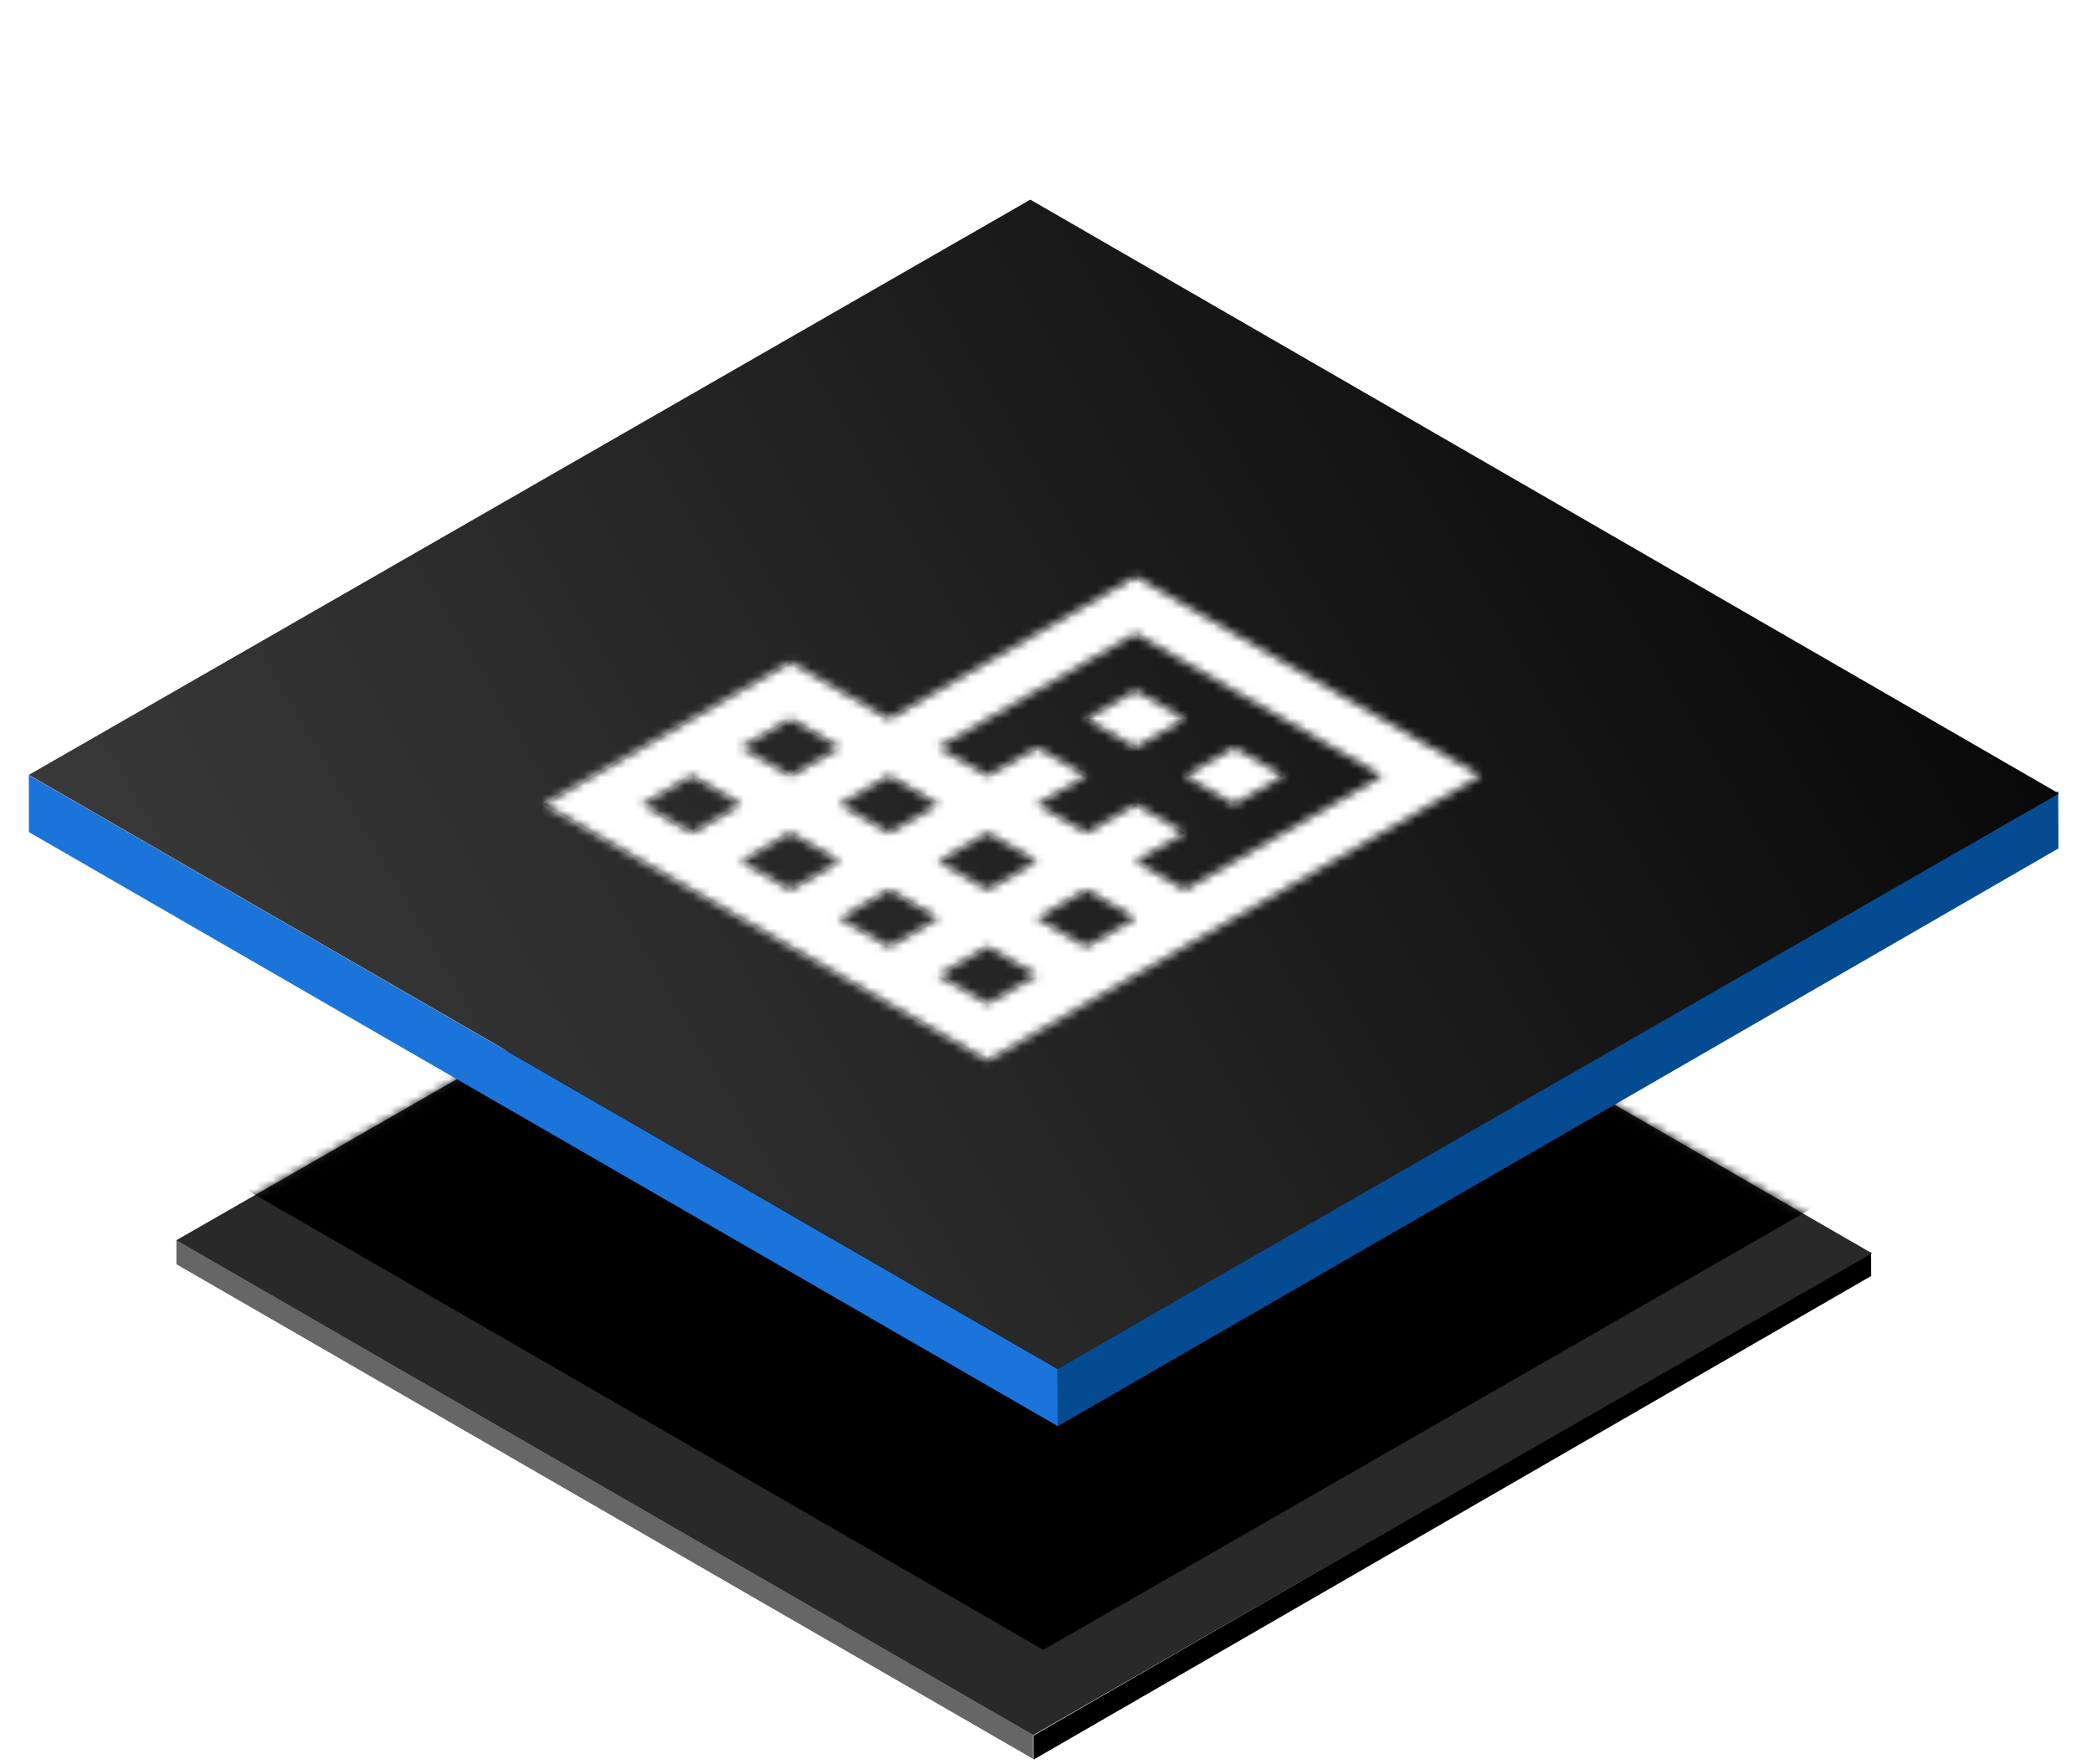
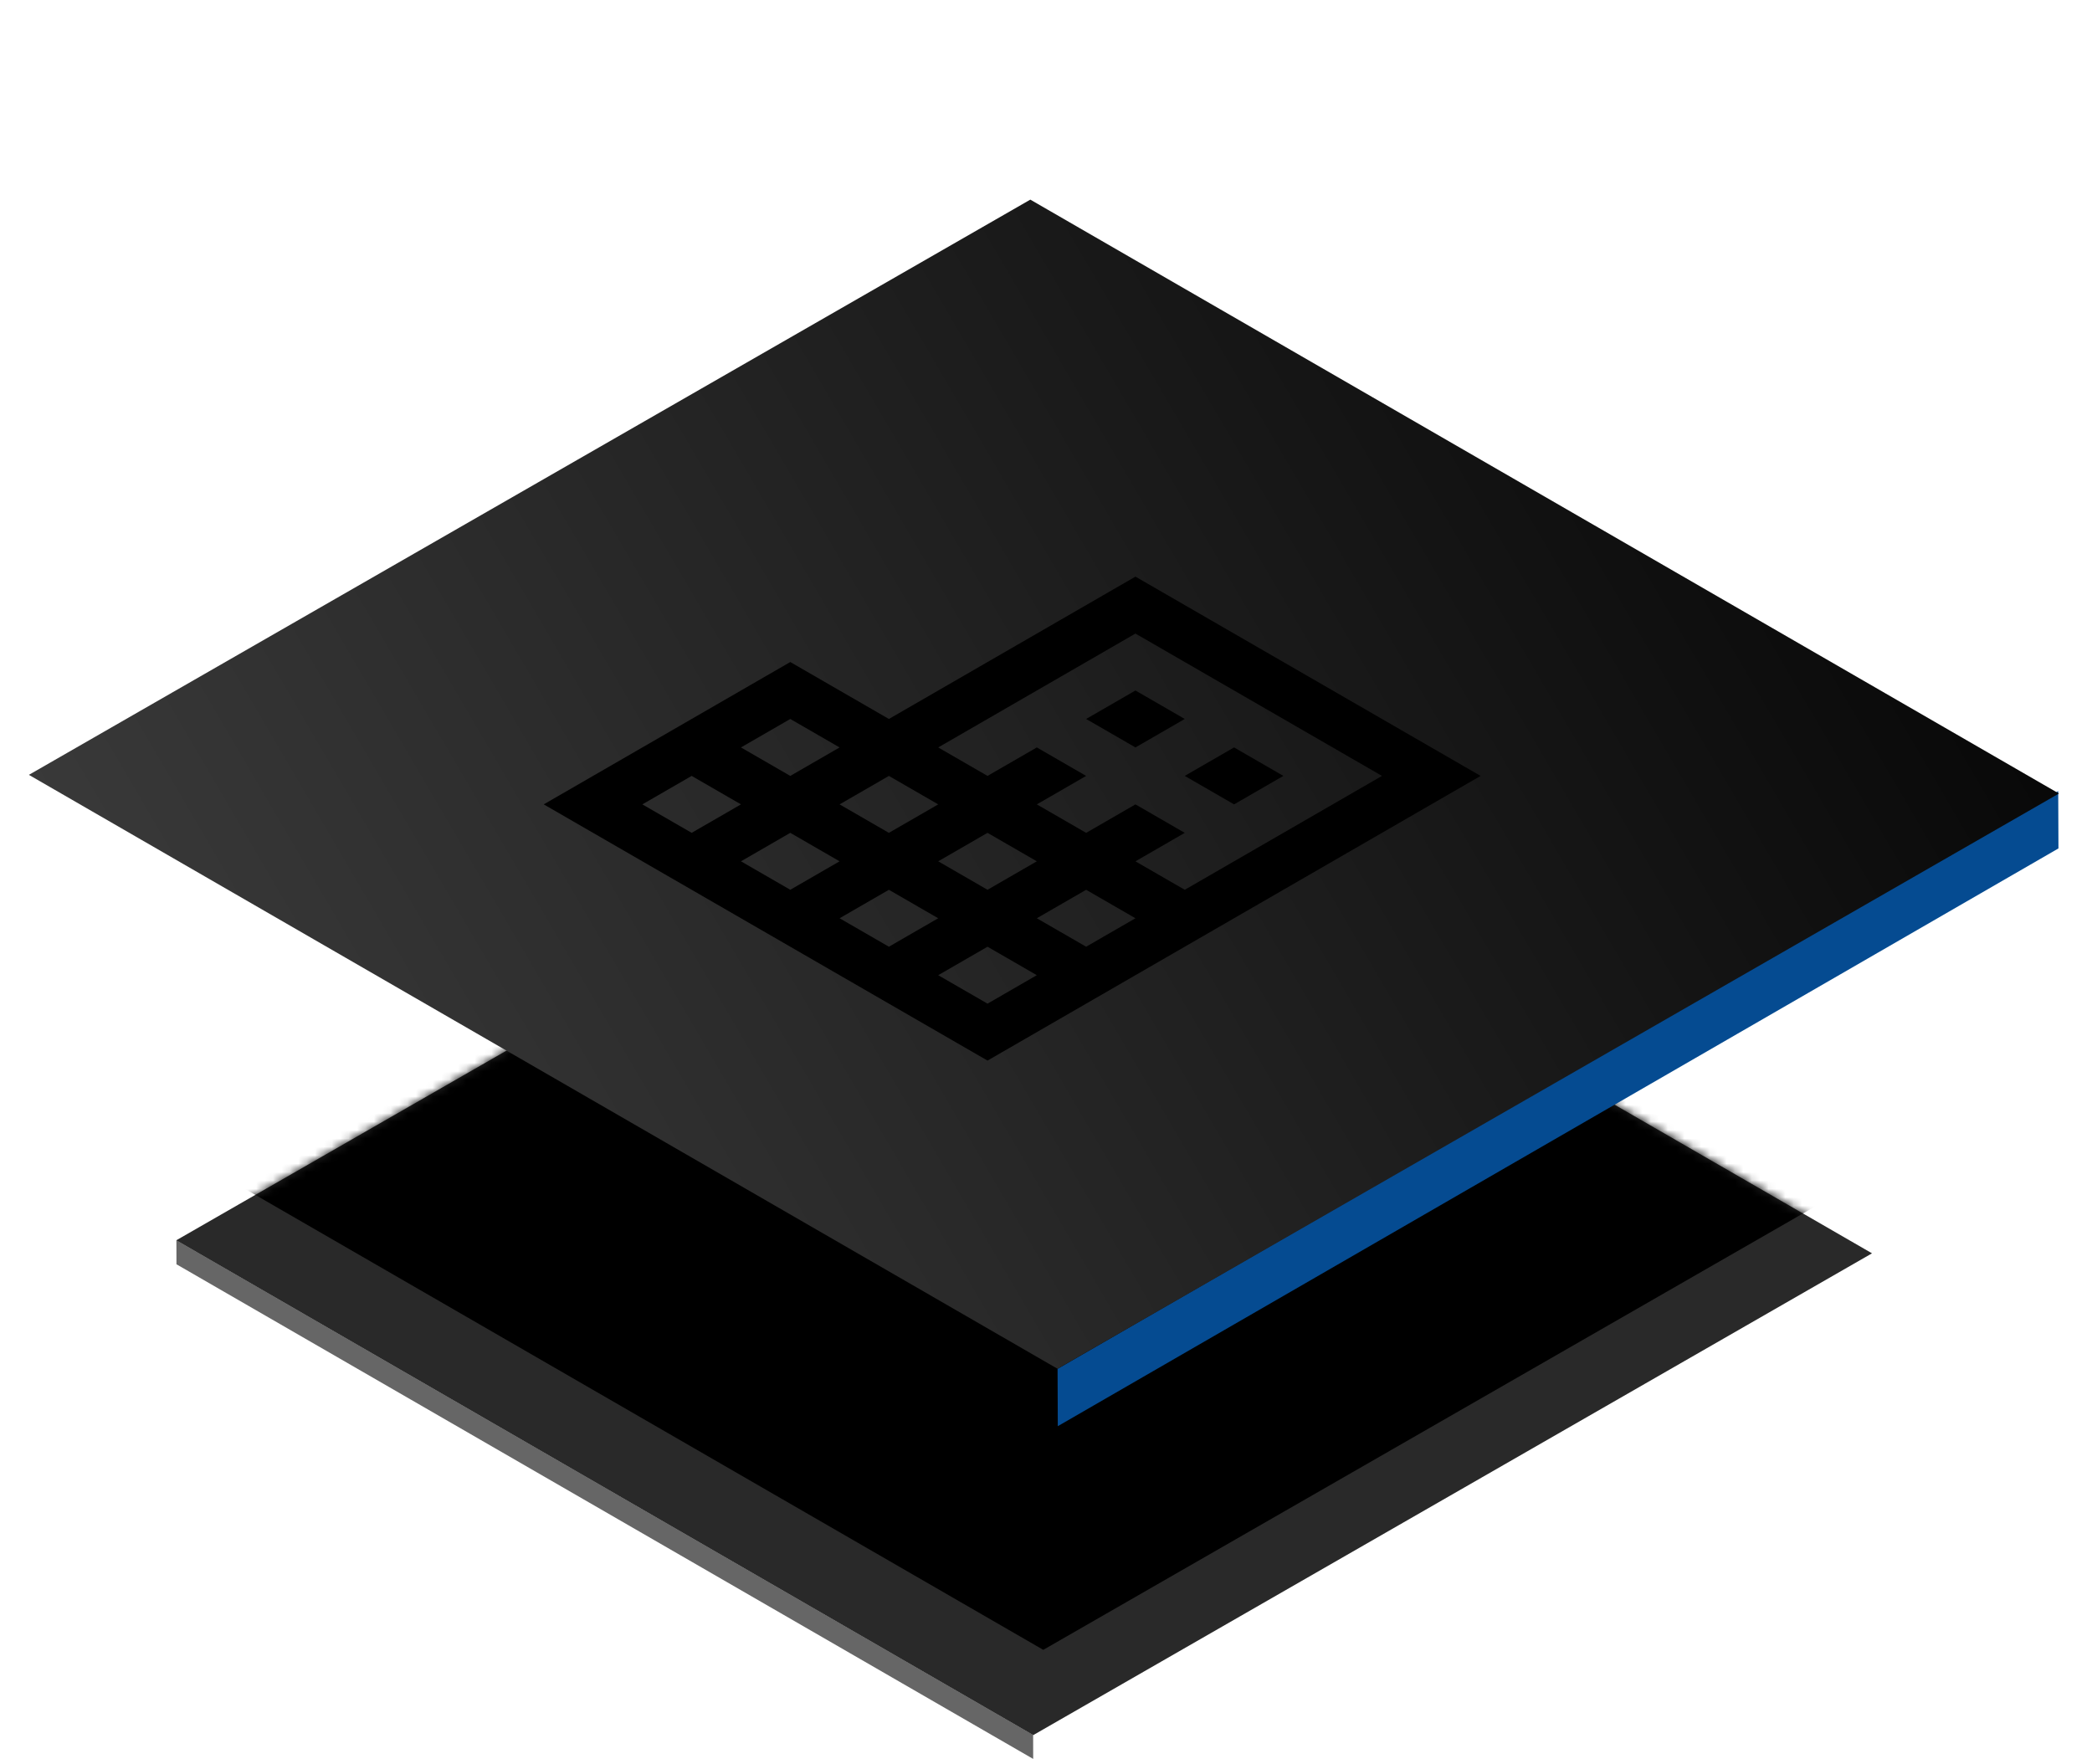
<svg xmlns="http://www.w3.org/2000/svg" fill="none" height="210" viewBox="0 0 249 210" width="249">
  <filter id="a" color-interpolation-filters="sRGB" filterUnits="userSpaceOnUse" height="144.378" width="216.239" x="13.785" y="72.249">
    <feFlood flood-opacity="0" result="BackgroundImageFix" />
    <feColorMatrix in="SourceAlpha" result="hardAlpha" type="matrix" values="0 0 0 0 0 0 0 0 0 0 0 0 0 0 0 0 0 0 127 0" />
    <feOffset dy="18" />
    <feGaussianBlur stdDeviation="3.6" />
    <feComposite in2="hardAlpha" operator="out" />
    <feColorMatrix type="matrix" values="0 0 0 0 0 0 0 0 0 0 0 0 0 0 0 0 0 0 0.16 0" />
    <feBlend in2="BackgroundImageFix" mode="normal" result="effect1_dropShadow_415_29310" />
    <feBlend in="SourceGraphic" in2="effect1_dropShadow_415_29310" mode="normal" result="shape" />
  </filter>
  <filter id="b" color-interpolation-filters="sRGB" filterUnits="userSpaceOnUse" height="129.696" width="214.544" x="14.305" y="55.873">
    <feFlood flood-opacity="0" result="BackgroundImageFix" />
    <feBlend in="SourceGraphic" in2="BackgroundImageFix" mode="normal" result="shape" />
    <feGaussianBlur result="effect1_foregroundBlur_415_29310" stdDeviation="3.6" />
  </filter>
  <linearGradient id="c" gradientUnits="userSpaceOnUse" x1="-16.359" x2="115.679" y1="167.082" y2="-99.713">
    <stop offset="0" />
    <stop offset="1" stop-color="#4d4d4d" />
  </linearGradient>
  <mask id="d" height="117" maskUnits="userSpaceOnUse" width="203" x="20" y="72">
    <path d="m0 0h117.786v115.147h-117.786z" fill="#292929" transform="matrix(-.866 -.5 .867 -.498 122.991 188.519)" />
  </mask>
  <mask id="e" height="59" maskUnits="userSpaceOnUse" width="113" x="64" y="68">
    <path clip-rule="evenodd" d="m94.063 78.797 11.738 6.777 29.345-16.942 41.083 23.719-58.69 33.884-52.821-30.496zm23.476 40.662 5.869-3.389-5.869-3.388-5.869 3.388zm-5.869-10.165-5.869 3.388-5.869-3.388 5.869-3.389zm-17.607-3.39 5.869-3.388-5.869-3.389-5.869 3.389zm-5.869-10.165-5.869 3.388-5.869-3.388 5.869-3.389zm41.083 16.943 5.869-3.388-5.869-3.389-5.869 3.389zm-5.869-10.166-5.869 3.388-5.869-3.388 5.869-3.389zm-17.607-3.388 5.869-3.388-5.869-3.389-5.869 3.389zm-5.869-10.165-5.869 3.388-5.869-3.388 5.869-3.389zm41.083 16.942 23.476-13.554-29.345-16.942-23.476 13.554 5.869 3.388 5.869-3.388 5.869 3.388-5.869 3.389 5.869 3.389 5.869-3.389 5.869 3.389-5.869 3.389zm-5.869-23.72-5.869 3.388 5.869 3.389 5.869-3.389zm5.869 10.165 5.869-3.389 5.869 3.389-5.869 3.389z" fill="#fff" fill-rule="evenodd" />
  </mask>
  <g filter="url(#a)">
    <path d="m0 0h117.751v2.855h-117.751z" fill="#666" transform="matrix(-.866 -.5 .002 1 122.969 188.498)" />
-     <path d="m0 0h115.11v2.861h-115.11z" fill="#000" transform="matrix(-.866 .5 -.004 -1 222.719 133.872)" />
    <path d="m0 0h117.786v115.147h-117.786z" fill="#292929" transform="matrix(-.866 -.5 .867 -.498 122.983 188.518)" />
    <g mask="url(#d)">
      <g filter="url(#b)">
        <path d="m0 0h118.565v112.413h-118.565z" fill="#000" transform="matrix(-.866 -.5 .867 -.498 124.177 178.369)" />
      </g>
    </g>
  </g>
-   <path d="m0 0h141.398v6.794h-141.398z" fill="#1b74da" transform="matrix(-.866 -.5 .002 1 125.877 162.943)" />
  <path d="m0 0h137.533v6.823h-137.533z" fill="#054b91" transform="matrix(-.866 .5 -.004 -1 245.007 100.982)" />
  <path d="m0 0h141.377v137.48h-141.377z" fill="url(#c)" transform="matrix(-.866 -.5 .867 -.498 125.871 162.914)" />
  <path clip-rule="evenodd" d="m94.063 78.797 11.738 6.777 29.345-16.942 41.083 23.719-58.69 33.884-52.821-30.496zm23.476 40.662 5.869-3.389-5.869-3.388-5.869 3.388zm-5.869-10.165-5.869 3.388-5.869-3.388 5.869-3.389zm-17.607-3.39 5.869-3.388-5.869-3.389-5.869 3.389zm-5.869-10.165-5.869 3.388-5.869-3.388 5.869-3.389zm41.083 16.943 5.869-3.388-5.869-3.389-5.869 3.389zm-5.869-10.166-5.869 3.388-5.869-3.388 5.869-3.389zm-17.607-3.388 5.869-3.388-5.869-3.389-5.869 3.389zm-5.869-10.165-5.869 3.388-5.869-3.388 5.869-3.389zm41.083 16.942 23.476-13.554-29.345-16.942-23.476 13.554 5.869 3.388 5.869-3.388 5.869 3.388-5.869 3.389 5.869 3.389 5.869-3.389 5.869 3.389-5.869 3.389zm-5.869-23.72-5.869 3.388 5.869 3.389 5.869-3.389zm5.869 10.165 5.869-3.389 5.869 3.389-5.869 3.389z" fill="#000" fill-rule="evenodd" />
  <g mask="url(#e)">
-     <path d="m0 0h81.323v81.323h-81.323z" fill="#fff" transform="matrix(.866 -.5 .866 .5 50.046 94.045)" />
-   </g>
+     </g>
</svg>